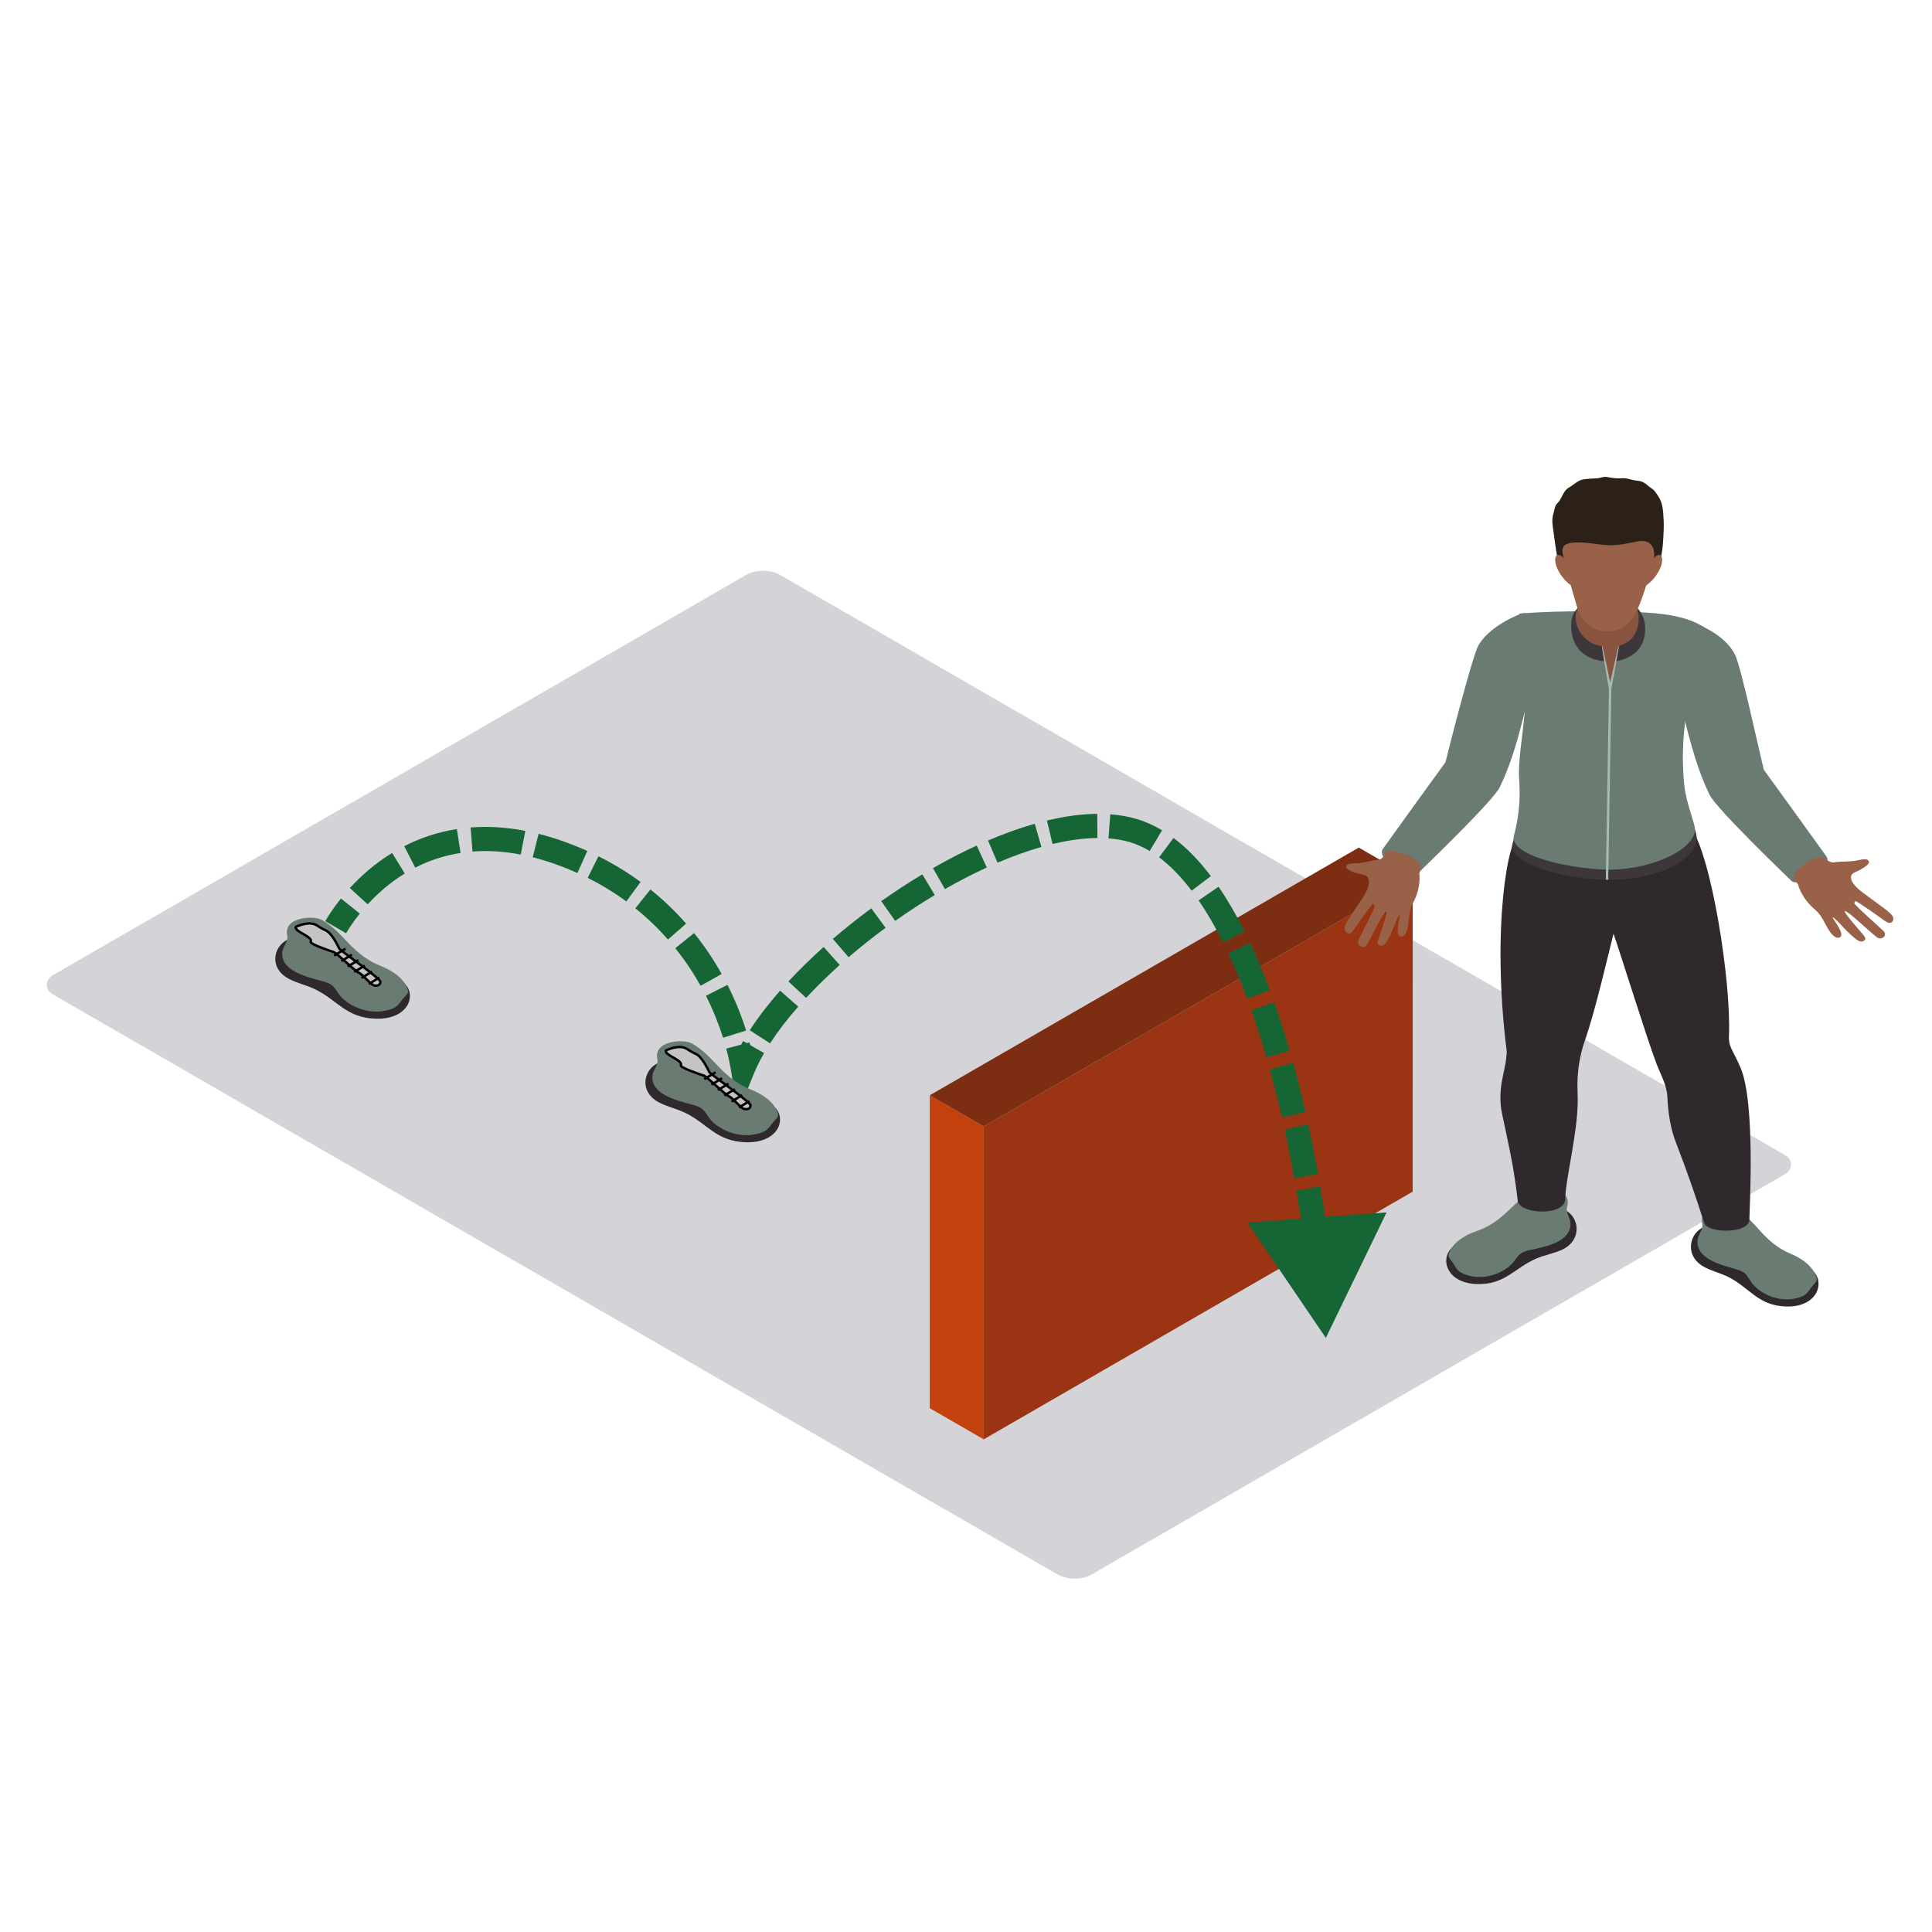
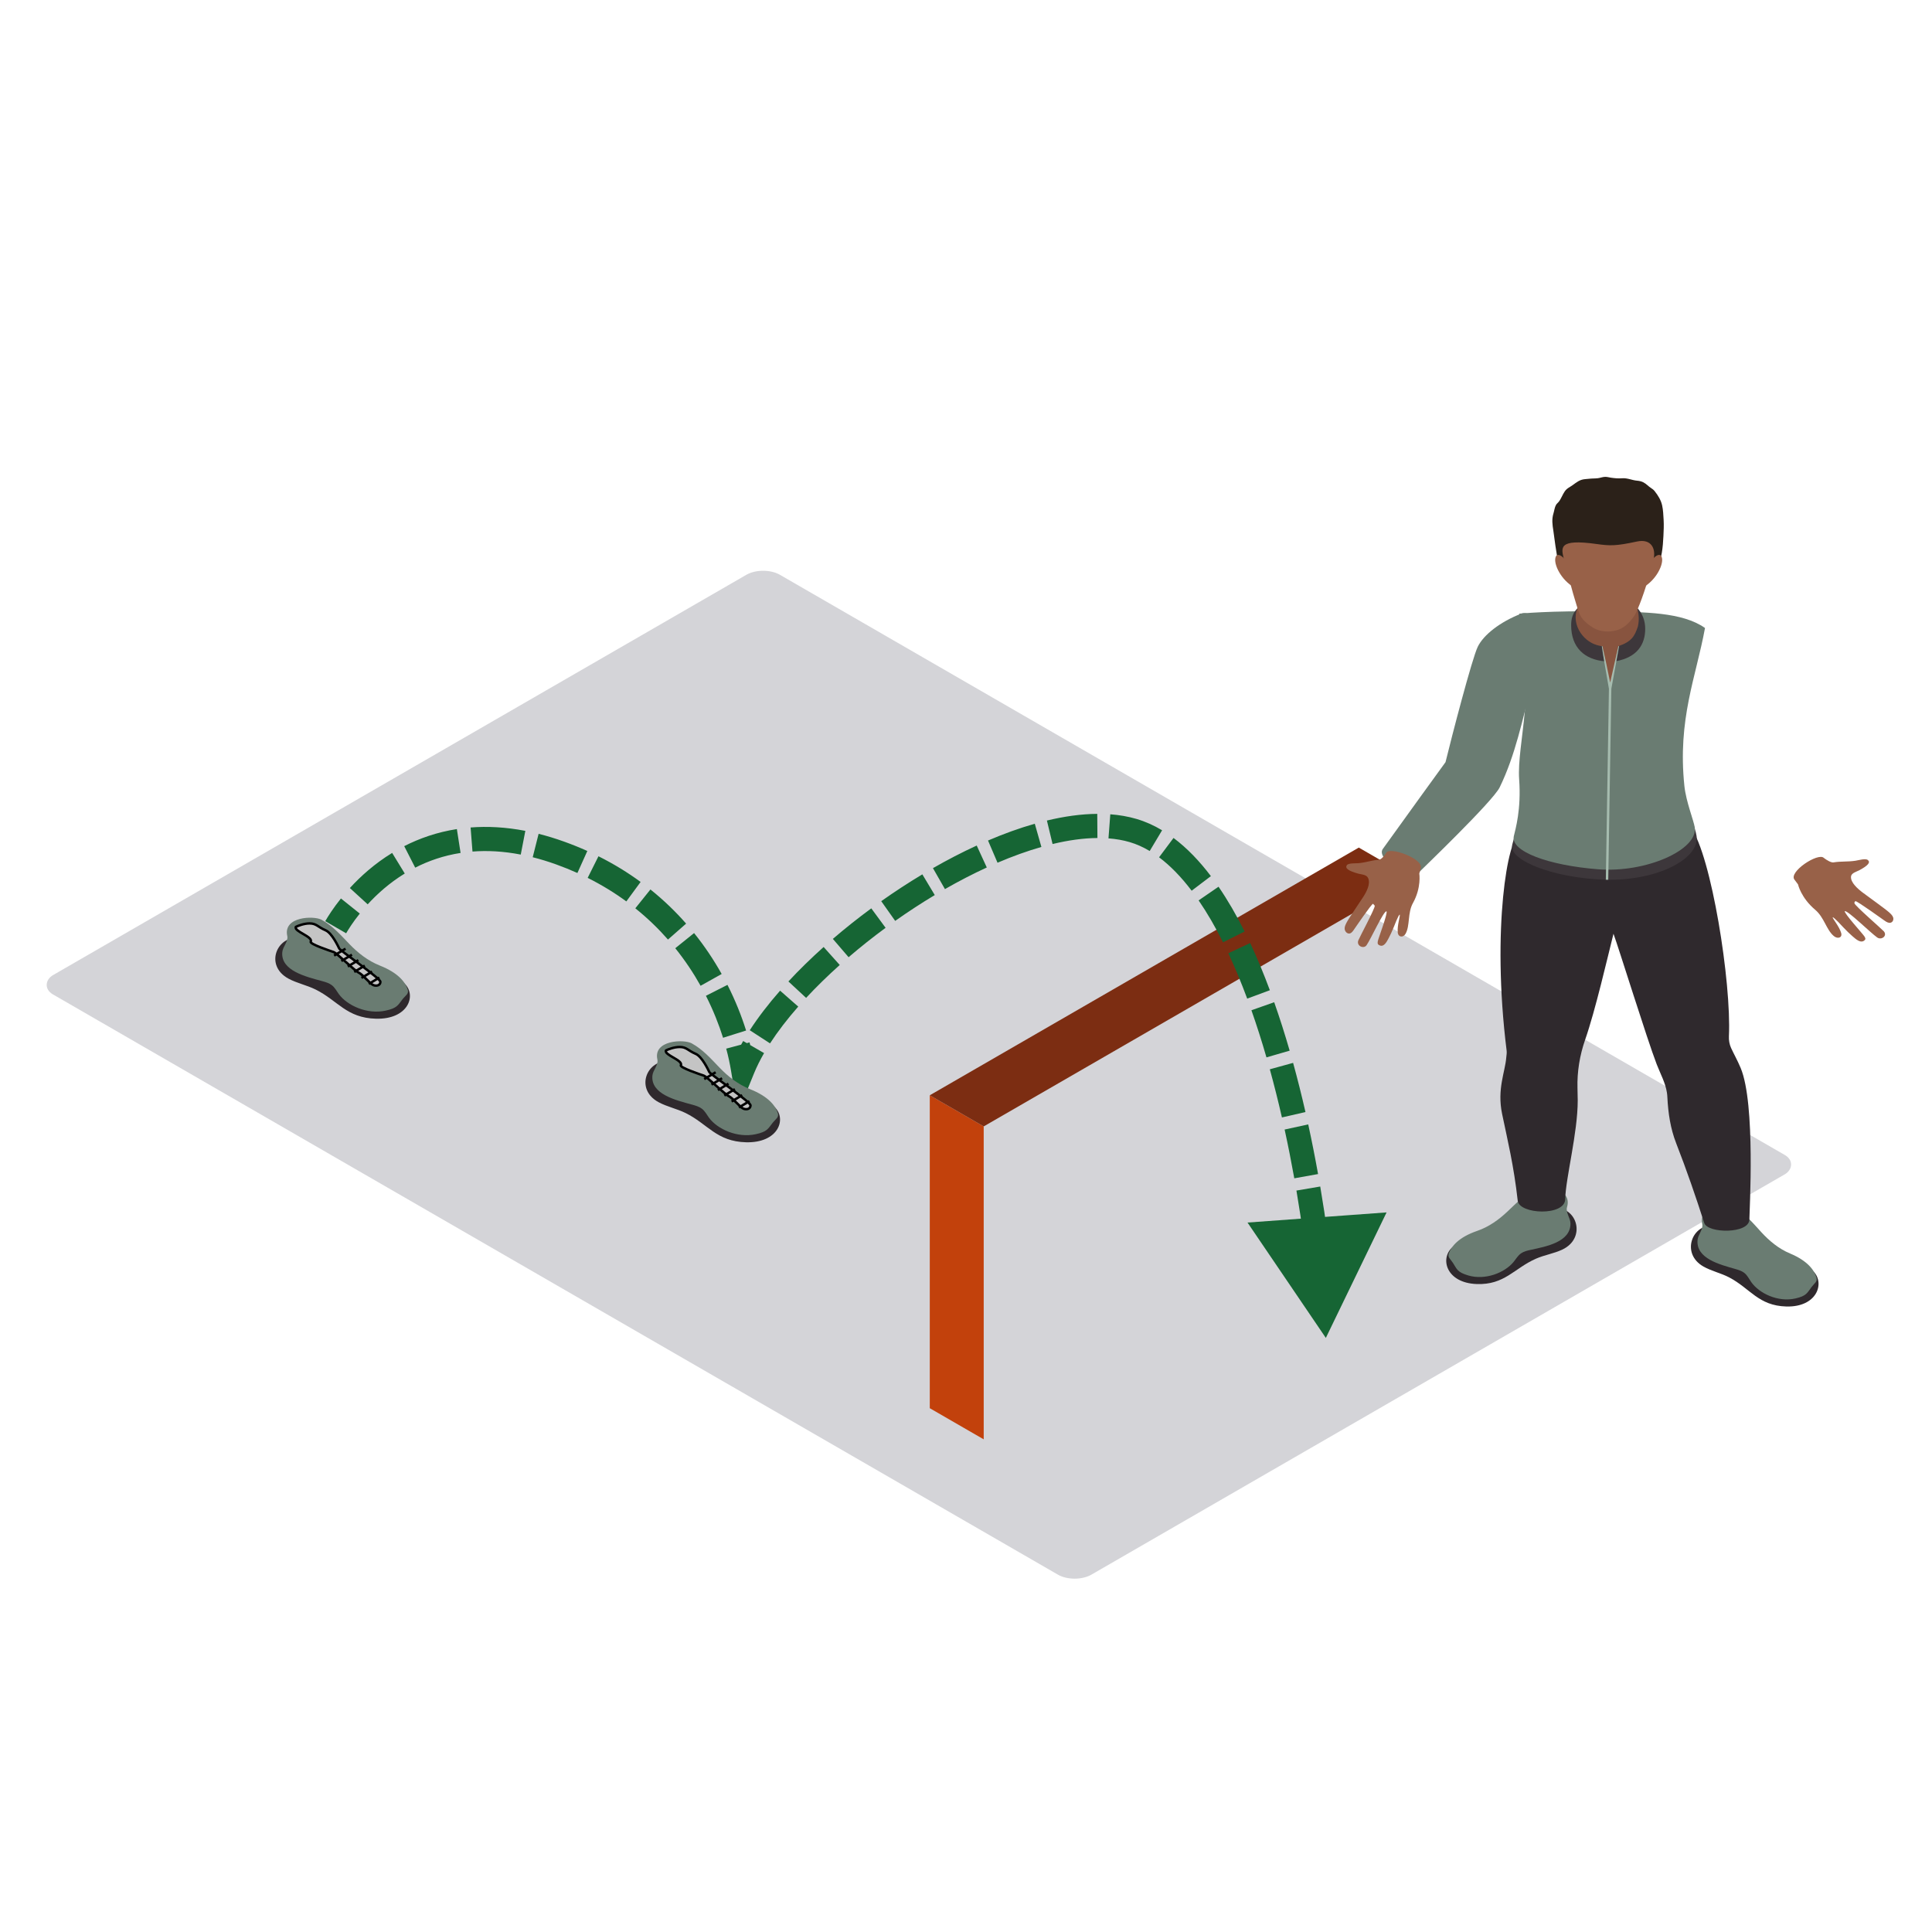
<svg xmlns="http://www.w3.org/2000/svg" width="800" height="800" viewBox="0 0 800 800" fill="none">
  <rect width="496.509" height="347.556" rx="8" transform="matrix(0.866 0.5 -0.866 0.5 316 234)" fill="#D4D4D8" />
  <rect width="25.787" height="129.581" transform="matrix(0.866 0.5 3.18466e-05 1 385 453.528)" fill="#C2410C" />
-   <rect width="205.128" height="129.581" transform="matrix(0.866 -0.5 -3.18466e-05 1 407.335 466.419)" fill="#9A3412" />
  <rect width="205.128" height="25.787" transform="matrix(0.866 -0.5 0.866 0.5 385 453.53)" fill="#7C2D12" />
  <path fill-rule="evenodd" clip-rule="evenodd" d="M705.357 524.444C708.658 526.316 712.568 527.155 715.95 528.911C724.716 533.472 728.065 540.683 739.698 540.992C752.305 541.33 755.743 531.433 750.947 526.508C750.068 525.607 712.689 507.903 709.674 507.565C700.702 506.559 695.845 519.058 705.357 524.444Z" fill="#2F292D" />
  <path fill-rule="evenodd" clip-rule="evenodd" d="M702.911 513.511C702.274 521.158 712.149 523.626 718.573 525.465C719.908 525.847 721.27 526.279 722.318 527.111C723.571 528.111 724.232 529.561 725.119 530.837C728.44 535.602 736.272 539.316 743.47 537.659C748.113 536.594 748.283 535.38 750.153 532.901C751.298 531.378 752.66 530.724 752.164 529.016C751.286 525.974 748.521 522.092 741.217 519.039C736.477 517.055 732.588 513.791 729.263 510.157C725.937 506.522 722.733 502.655 718.332 500.115C715.301 498.37 703.181 498.741 704.865 506.787C705.345 509.081 703.104 511.171 702.911 513.511Z" fill="#6A7C72" />
  <path fill-rule="evenodd" clip-rule="evenodd" d="M646.995 517.393C643.549 519.05 639.583 519.635 636.072 521.169C626.967 525.152 623.057 532.131 611.429 531.691C598.825 531.215 596.181 521.125 601.353 516.521C602.3 515.677 640.989 500.427 644.02 500.282C653.049 499.853 656.906 512.632 646.995 517.393Z" fill="#2F292D" />
  <path fill-rule="evenodd" clip-rule="evenodd" d="M650.3 506.65C650.324 514.315 640.28 516.143 633.726 517.564C632.364 517.858 630.973 518.2 629.861 518.967C628.535 519.879 627.761 521.285 626.773 522.499C623.086 527.039 614.976 530.237 607.931 528.126C603.38 526.763 603.308 525.541 601.643 522.946C600.619 521.355 599.313 520.613 599.942 518.941C601.058 515.968 604.126 512.272 611.651 509.695C616.536 508.023 620.671 505.018 624.279 501.605C627.882 498.196 631.384 494.543 635.975 492.293C639.135 490.745 651.199 491.897 648.881 499.817C648.22 502.074 650.288 504.302 650.3 506.65Z" fill="#6A7C72" />
  <path fill-rule="evenodd" clip-rule="evenodd" d="M720.774 442.236C719.384 438.918 718.005 436.555 716.82 433.978C716.107 432.423 715.829 430.74 715.909 429.057C716.969 406.709 708.598 354.169 700.162 342.713L628.994 346.09C624.597 346.29 617.499 384.005 623.867 435.08C623.984 436.021 623.787 436.97 623.71 437.914C623.235 443.922 619.849 450.937 621.985 461.233C624.262 472.202 626.814 482.491 628.458 497.196C629.091 502.866 648.123 503.684 648.123 496.477C648.369 487.507 653.303 469.164 653.303 455.654C653.303 454.793 653.266 452.852 653.202 450.602C653.012 443.773 654.125 436.977 656.398 430.464C660.594 418.416 665.608 396.612 668.111 386.65C670.364 392.767 681.956 430.18 686.003 440.691C687.506 444.591 689.622 448.356 690.239 452.449C690.339 453.11 690.4 453.772 690.428 454.433C690.742 460.877 691.69 467.295 694.064 473.376C698.477 484.697 702.262 495.735 705.684 506.402C707.09 510.789 724.382 511.018 724.382 504.905C724.382 501.587 727.005 457.101 720.774 442.236Z" fill="#2F292D" />
  <path fill-rule="evenodd" clip-rule="evenodd" d="M628.994 337.887C627.906 343.906 626.6 347.991 626.165 349.863C624.657 356.386 644 363.753 665.019 364.262C686.099 364.771 703.761 355.707 702.524 346.228C702.318 344.636 701.254 341.5 700.21 337.887H628.994Z" fill="#3D373B" />
  <path fill-rule="evenodd" clip-rule="evenodd" d="M629.051 254.12C636.41 284.192 628.003 308.161 629.051 322.749C629.945 335.219 627.515 343.368 626.846 346.217C625.363 352.501 641.11 358.32 661.662 359.945C681.726 361.529 702.991 351.843 701.774 342.714C701.399 339.886 698.167 332.068 697.473 325.461C694.575 297.795 702.294 280.339 706.006 260.04C696.571 253.382 680.742 253.469 665.503 253.197C641.819 252.771 629.051 254.12 629.051 254.12Z" fill="#6A7C72" />
-   <path fill-rule="evenodd" clip-rule="evenodd" d="M756.328 354.692C749.27 344.792 730.355 318.737 730.355 318.737C727.9 308.637 720.911 276.21 718.505 271.234C716.099 266.262 710.428 261.385 701.758 258.019C698.328 256.686 692.202 260.327 690.513 263.333L694.709 286.822C698.566 301.219 701.331 315.589 707.921 329.157C710.758 334.986 740.601 363.557 741.689 364.68C744.816 367.922 759.306 358.872 756.328 354.692Z" fill="#6A7C72" />
  <path fill-rule="evenodd" clip-rule="evenodd" d="M572.585 351.549C579.643 341.649 598.558 315.594 598.558 315.594C601.013 305.494 609.493 272.802 611.9 267.826C614.306 262.854 621.196 257.486 629.866 254.12C633.296 252.786 636.711 257.184 638.4 260.19L634.204 283.68C630.347 298.076 627.582 312.446 620.992 326.014C618.155 331.843 588.312 360.414 587.224 361.537C584.096 364.779 569.606 355.729 572.585 351.549Z" fill="#6A7C72" />
  <path fill-rule="evenodd" clip-rule="evenodd" d="M783.905 379.872C783.627 379.04 782.905 378.393 782.228 377.771C780.817 376.477 773.425 371.189 771.334 369.612C769.242 368.038 766.211 365.4 766.469 362.954C766.626 361.453 768.754 360.962 769.83 360.388C773.768 358.283 774.558 357.029 773.417 356.11C772.446 355.328 769.56 356.23 768.278 356.419C764.973 356.906 762.378 356.586 759.218 357.095C758.246 357.251 756.449 356.204 755.215 355.249C752.93 352.853 740.298 361.144 743.12 364.331L744.518 366.199C744.518 366.199 745.707 371.716 751.624 376.714C755.393 379.897 756.219 384.971 759.335 387.592C760.955 388.951 762.958 388.271 762.394 386.334C761.588 383.557 758.79 380.384 758.875 379.821C759.359 379.672 763.103 383.815 763.438 384.164C764.586 385.353 765.755 386.53 767.013 387.624C768.528 388.944 770.531 390.765 772.067 389.354C772.668 388.802 772.361 388.319 771.966 387.682C771.366 386.716 763.438 378.033 763.881 377.295C765.034 376.87 774.542 386.24 777.299 388.184C779.072 389.434 781.692 387.49 780.015 385.596C779.221 384.699 768.053 375.002 767.891 374.046C767.835 373.701 767.956 373.275 768.323 373.163C768.899 372.988 779.967 380.941 780.451 381.282C781.168 381.784 782.051 382.314 782.917 382.06C783.836 381.787 784.187 380.708 783.905 379.872Z" fill="#986148" />
  <path fill-rule="evenodd" clip-rule="evenodd" d="M556.792 384.593C556.741 383.69 557.161 382.877 557.551 382.095C558.363 380.466 563.17 373.44 564.5 371.377C565.832 369.311 567.629 365.96 566.499 363.566C565.806 362.096 563.684 362.098 562.495 361.773C558.133 360.576 556.951 359.499 557.656 358.312C558.254 357.303 561.219 357.539 562.458 357.427C565.648 357.148 567.897 356.225 570.964 355.998C571.909 355.931 573.168 354.463 573.941 353.221C575.146 350.284 589.702 355.669 588.298 359.523L587.703 361.719C587.703 361.719 588.639 367.534 585.075 373.922C582.801 377.991 583.906 383.275 582.026 386.626C581.047 388.37 578.969 388.151 578.774 386.075C578.494 383.103 579.885 379.268 579.6 378.721C579.104 378.689 577.206 383.715 577.025 384.142C576.416 385.602 575.783 387.054 575.036 388.445C574.134 390.118 572.977 392.414 571.057 391.351C570.308 390.94 570.416 390.384 570.542 389.651C570.733 388.544 574.783 377.987 574.108 377.354C572.9 377.192 567.66 388.802 565.858 391.397C564.702 393.063 561.602 391.721 562.435 389.428C562.829 388.346 569.463 376.02 569.261 375.023L568.548 374.24C567.955 374.2 560.773 384.75 560.458 385.203C559.986 385.871 559.376 386.612 558.496 386.556C557.556 386.495 556.843 385.496 556.792 384.593Z" fill="#986148" />
  <path fill-rule="evenodd" clip-rule="evenodd" d="M653.516 251.187L653.399 251.667C651.175 253.833 650.582 256.177 650.582 258.906C650.582 268.131 656.12 273.11 664.536 273.84L669.09 273.811C677.909 272.165 681.247 266.884 681.247 260.378C681.247 257.344 680.303 254.08 677.619 251.368C677.45 251.198 662.17 251.488 653.516 251.187Z" fill="#3D373B" />
  <path fill-rule="evenodd" clip-rule="evenodd" d="M670.126 267.578L666.724 285.158L663.448 267.578C660.13 267.171 657.422 265.637 655.334 263.18C652.92 260.335 651.835 256.577 652.758 253.095C652.92 252.502 653.121 251.917 653.375 251.347C654.766 248.196 651.416 244.303 652.871 237.521C653.996 232.273 661.021 229.961 665.676 233.269C673.278 238.673 677.031 242.962 676.97 247.527C676.962 248.036 677.168 249.253 677.736 251.056C678.598 253.774 678.86 256.675 678.207 259.441C676.865 263.377 675.765 265.601 670.126 267.578Z" fill="#88543F" />
  <path fill-rule="evenodd" clip-rule="evenodd" d="M670.126 267.578L666.736 282.625C665.733 277.548 664.673 272.634 663.532 267.575L663.27 267.553C664.129 273.484 665.237 279.278 666.22 285.191L664.939 364.288L665.942 364.302L667.228 285.198L670.424 267.56L670.126 267.578Z" fill="#A6BCAF" />
  <path fill-rule="evenodd" clip-rule="evenodd" d="M645.318 232.669C646.636 236.754 649.131 241.592 653.089 243.809C657.47 246.258 661.932 246.364 667.059 246.397C670.598 246.422 673.173 243.311 676.535 242.293C678.078 241.828 683.608 240.327 685.95 235.842C688.135 231.655 688.574 226.436 688.792 221.878C688.888 219.785 689.009 217.506 688.872 215.256C688.751 213.258 688.687 211.248 688.255 209.274C687.776 207.075 686.563 205.145 685.14 203.346C684.729 202.827 684.237 202.441 683.661 202.082C682.544 201.384 681.754 200.384 680.513 199.737C679.719 199.323 678.812 199.116 677.909 199.043C675.769 198.872 673.87 197.847 671.621 198.044C670.142 198.171 668.55 198.022 667.063 197.804C666.261 197.687 665.567 197.455 664.733 197.455C663.629 197.451 662.653 197.902 661.597 198.022C660.396 198.16 659.171 198.098 657.962 198.251C656.89 198.385 655.797 198.36 654.757 198.72C652.944 199.348 651.589 200.755 649.977 201.685C649.163 202.154 648.498 202.659 647.966 203.415C647.003 204.782 646.487 206.432 645.467 207.755C645.1 208.231 644.604 208.547 644.302 209.096C643.706 210.168 643.617 211.411 643.262 212.556C642.492 215.017 642.815 217.299 643.214 219.796C643.532 221.791 644.471 230.049 645.318 232.669Z" fill="#2B2119" />
  <path fill-rule="evenodd" clip-rule="evenodd" d="M677.788 224.241C669.05 226.116 666.676 226.036 661.126 225.262C644.955 223.001 646.414 226.843 647.696 231.939C650.332 242.428 652.783 250.932 653.992 254.032C654.923 256.431 657.208 258.376 659.502 259.815C662.94 261.97 667.837 262.039 671.513 260.127C674.108 258.779 676.615 255.472 677.442 253.713C679.316 249.715 681.98 242.428 684.62 231.939L684.737 231.444C685.652 227.385 683.939 222.921 677.788 224.241Z" fill="#986148" />
  <path fill-rule="evenodd" clip-rule="evenodd" d="M681.887 236.18L679.199 243.852C685.116 241.177 688.643 234.541 688.24 231.324C687.736 227.312 682.843 231.837 681.887 236.18Z" fill="#986148" />
  <path fill-rule="evenodd" clip-rule="evenodd" d="M650.348 236.18L653.032 243.852C647.116 241.177 643.589 234.541 643.996 231.324C644.496 227.312 649.393 231.837 650.348 236.18Z" fill="#986148" />
  <path d="M307.629 442.492L302.696 443.309L305.583 460.729L312.258 444.382L307.629 442.492ZM469.173 343.897L467.765 348.695L469.173 343.897ZM549 554L574.151 502.031L516.569 506.234L549 554ZM232.053 353.257L233.747 348.553L232.053 353.257ZM143.327 386.452C144.272 384.82 146.141 381.836 148.981 378.288L141.174 372.039C137.971 376.041 135.825 379.452 134.673 381.44L143.327 386.452ZM152.252 374.465C156.165 370.186 161.261 365.587 167.602 361.704L162.38 353.176C155.085 357.642 149.282 362.894 144.872 367.718L152.252 374.465ZM171.93 359.276C177.377 356.492 183.622 354.29 190.716 353.185L189.177 343.304C180.95 344.586 173.693 347.144 167.378 350.372L171.93 359.276ZM195.646 352.61C201.689 352.138 208.341 352.452 215.635 353.861L217.531 344.042C209.387 342.47 201.835 342.096 194.866 342.641L195.646 352.61ZM220.586 354.963C223.728 355.754 226.985 356.746 230.359 357.961L233.747 348.553C230.075 347.23 226.502 346.141 223.028 345.266L220.586 354.963ZM230.359 357.961C233.389 359.053 236.299 360.233 239.094 361.491L243.2 352.373C240.169 351.008 237.019 349.732 233.747 348.553L230.359 357.961ZM243.342 363.508C249.2 366.435 254.522 369.718 259.353 373.258L265.264 365.192C259.984 361.323 254.181 357.745 247.812 354.562L243.342 363.508ZM263.074 376.111C268.144 380.177 272.633 384.533 276.597 389.047L284.111 382.449C279.781 377.517 274.874 372.755 269.33 368.31L263.074 376.111ZM279.615 392.636C283.71 397.726 287.181 402.97 290.1 408.189L298.827 403.307C295.654 397.633 291.875 391.92 287.405 386.367L279.615 392.636ZM292.31 412.336C295.349 418.333 297.675 424.222 299.405 429.718L308.943 426.716C307.059 420.727 304.53 414.328 301.229 407.815L292.31 412.336ZM300.715 434.217C301.583 437.461 302.233 440.514 302.696 443.309L312.562 441.674C312.044 438.552 311.325 435.182 310.375 431.632L300.715 434.217ZM312.258 444.382C313.346 441.718 314.727 438.938 316.387 436.066L307.729 431.062C305.877 434.267 304.285 437.456 303 440.602L312.258 444.382ZM318.858 432.039C322.067 427.09 325.999 421.974 330.534 416.811L323.02 410.212C318.226 415.671 313.985 421.173 310.467 426.6L318.858 432.039ZM333.793 413.203C338.038 408.63 342.712 404.061 347.718 399.579L341.048 392.129C335.833 396.797 330.937 401.581 326.464 406.4L333.793 413.203ZM351.389 396.36C356.256 392.177 361.39 388.096 366.707 384.187L360.783 376.13C355.267 380.186 349.935 384.424 344.871 388.776L351.389 396.36ZM370.678 381.323C376.016 377.548 381.506 373.961 387.066 370.629L381.925 362.051C376.143 365.517 370.442 369.242 364.904 373.158L370.678 381.323ZM391.283 368.158C397.044 364.86 402.849 361.853 408.61 359.208L404.436 350.12C398.383 352.9 392.313 356.046 386.315 359.479L391.283 368.158ZM413.054 357.235C419.244 354.584 425.336 352.382 431.22 350.708L428.484 341.09C422.135 342.896 415.64 345.249 409.117 348.043L413.054 357.235ZM435.846 349.492C442.457 347.9 448.698 347.043 454.423 347.002L454.35 337.002C447.705 337.05 440.691 338.039 433.504 339.77L435.846 349.492ZM458.997 347.151C462.133 347.388 465.061 347.901 467.765 348.695L470.581 339.099C467.125 338.085 463.497 337.462 459.748 337.18L458.997 347.151ZM467.765 348.695C470.573 349.519 473.341 350.75 476.069 352.381L481.2 343.798C477.814 341.774 474.274 340.183 470.581 339.099L467.765 348.695ZM479.947 354.987C484.605 358.468 489.112 363.114 493.438 368.823L501.408 362.783C496.659 356.516 491.51 351.144 485.933 346.977L479.947 354.987ZM496.327 372.832C499.862 377.98 503.231 383.799 506.427 390.188L515.37 385.715C512.008 378.993 508.411 372.765 504.572 367.172L496.327 372.832ZM508.623 394.727C511.378 400.607 513.986 406.896 516.444 413.513L525.818 410.032C523.278 403.191 520.565 396.646 517.679 390.484L508.623 394.727ZM518.185 418.325C520.393 424.593 522.47 431.119 524.413 437.837L534.019 435.059C532.028 428.176 529.894 421.467 527.616 415.002L518.185 418.325ZM525.806 442.771C527.6 449.278 529.271 455.942 530.817 462.706L540.566 460.477C538.989 453.58 537.282 446.772 535.446 440.113L525.806 442.771ZM531.937 467.721C533.391 474.39 534.725 481.139 535.938 487.914L545.782 486.151C544.548 479.259 543.189 472.388 541.707 465.591L531.937 467.721ZM536.824 492.986C537.978 499.781 539.011 506.586 539.922 513.347L549.833 512.011C548.907 505.14 547.857 498.221 546.682 491.311L536.824 492.986ZM540.59 518.461C541.461 525.367 542.203 532.21 542.816 538.93L552.775 538.021C552.151 531.186 551.396 524.229 550.511 517.21L540.59 518.461Z" fill="#166534" />
  <path fill-rule="evenodd" clip-rule="evenodd" d="M119.467 405.239C122.949 407.115 127.073 407.956 130.64 409.716C139.887 414.288 143.421 421.516 155.691 421.826C168.99 422.165 172.617 412.244 167.557 407.308C166.63 406.404 127.2 388.658 124.02 388.32C114.556 387.31 109.433 399.839 119.467 405.239Z" fill="#2F292D" />
  <path fill-rule="evenodd" clip-rule="evenodd" d="M116.886 394.28C116.214 401.945 126.631 404.419 133.408 406.262C134.815 406.645 136.252 407.078 137.358 407.913C138.68 408.915 139.377 410.368 140.312 411.647C143.816 416.423 152.077 420.147 159.67 418.485C164.568 417.418 164.747 416.201 166.72 413.716C167.927 412.19 169.364 411.534 168.841 409.822C167.914 406.772 164.998 402.881 157.294 399.821C152.294 397.832 148.191 394.56 144.683 390.917C141.176 387.274 137.795 383.398 133.153 380.851C129.955 379.102 117.171 379.474 118.948 387.54C119.454 389.839 117.09 391.934 116.886 394.28Z" fill="#6A7C72" />
  <path d="M128.663 389.949C129.721 387.83 121.568 385.685 122.514 383.79C123.46 383.316 125.92 382.369 128.19 382.369C131.029 382.369 131.502 383.79 134.813 385.211C137.462 386.348 140.016 391.844 140.489 392.791C140.962 393.739 157.517 405.109 157.517 406.53C157.517 407.951 156.098 408.425 154.679 407.951C153.26 407.478 150.422 403.688 148.53 402.74C146.638 401.793 139.543 394.686 138.124 394.213L138.124 394.213C136.705 393.739 128.19 390.896 128.663 389.949Z" fill="#C4C4C4" stroke="black" />
  <line y1="-0.5" x2="5.519" y2="-0.5" transform="matrix(0.857 -0.515 0.514 0.858 138.597 396.108)" stroke="black" />
  <line y1="-0.5" x2="5.097" y2="-0.5" transform="matrix(0.857 -0.516 0.515 0.857 141.617 398.37)" stroke="black" />
  <line y1="-0.5" x2="5.097" y2="-0.5" transform="matrix(0.857 -0.516 0.515 0.857 144.273 400.632)" stroke="black" />
  <line y1="-0.5" x2="5.097" y2="-0.5" transform="matrix(0.857 -0.516 0.515 0.857 146.929 402.894)" stroke="black" />
  <line y1="-0.5" x2="5.097" y2="-0.5" transform="matrix(0.857 -0.516 0.515 0.857 149.949 405.369)" stroke="black" />
  <line y1="-0.5" x2="5.097" y2="-0.5" transform="matrix(0.857 -0.516 0.515 0.857 152.969 407.845)" stroke="black" />
  <path fill-rule="evenodd" clip-rule="evenodd" d="M272.723 456.404C276.205 458.28 280.329 459.122 283.896 460.882C293.143 465.454 296.677 472.682 308.947 472.992C322.246 473.33 325.873 463.41 320.813 458.473C319.887 457.57 280.456 439.824 277.276 439.485C267.812 438.476 262.689 451.005 272.723 456.404Z" fill="#2F292D" />
  <path fill-rule="evenodd" clip-rule="evenodd" d="M270.142 445.445C269.47 453.111 279.887 455.584 286.664 457.428C288.071 457.81 289.508 458.244 290.614 459.078C291.936 460.08 292.633 461.534 293.569 462.812C297.072 467.589 305.333 471.312 312.926 469.651C317.824 468.583 318.003 467.366 319.976 464.882C321.183 463.355 322.62 462.7 322.097 460.987C321.17 457.938 318.254 454.047 310.55 450.987C305.55 448.997 301.447 445.726 297.939 442.083C294.432 438.439 291.052 434.563 286.409 432.017C283.211 430.268 270.427 430.639 272.204 438.705C272.71 441.004 270.346 443.099 270.142 445.445Z" fill="#6A7C72" />
  <path d="M281.92 441.114C282.977 438.996 274.824 436.85 275.77 434.955C276.716 434.482 279.176 433.534 281.447 433.534C284.285 433.534 284.758 434.955 288.069 436.377C290.718 437.514 293.272 443.009 293.745 443.957C294.218 444.904 310.773 456.274 310.773 457.696C310.773 459.117 309.354 459.591 307.935 459.117C306.516 458.643 303.678 454.853 301.786 453.906C299.894 452.958 292.799 445.852 291.38 445.378L291.38 445.378C289.961 444.904 281.447 442.062 281.92 441.114Z" fill="#C4C4C4" stroke="black" />
  <line y1="-0.5" x2="5.519" y2="-0.5" transform="matrix(0.857 -0.515 0.514 0.858 291.853 447.273)" stroke="black" />
  <line y1="-0.5" x2="5.097" y2="-0.5" transform="matrix(0.857 -0.516 0.515 0.857 294.873 449.535)" stroke="black" />
  <line y1="-0.5" x2="5.097" y2="-0.5" transform="matrix(0.857 -0.516 0.515 0.857 297.529 451.797)" stroke="black" />
  <line y1="-0.5" x2="5.097" y2="-0.5" transform="matrix(0.857 -0.516 0.515 0.857 300.185 454.059)" stroke="black" />
  <line y1="-0.5" x2="5.097" y2="-0.5" transform="matrix(0.857 -0.516 0.515 0.857 303.205 456.535)" stroke="black" />
  <line y1="-0.5" x2="5.097" y2="-0.5" transform="matrix(0.857 -0.516 0.515 0.857 306.225 459.01)" stroke="black" />
</svg>